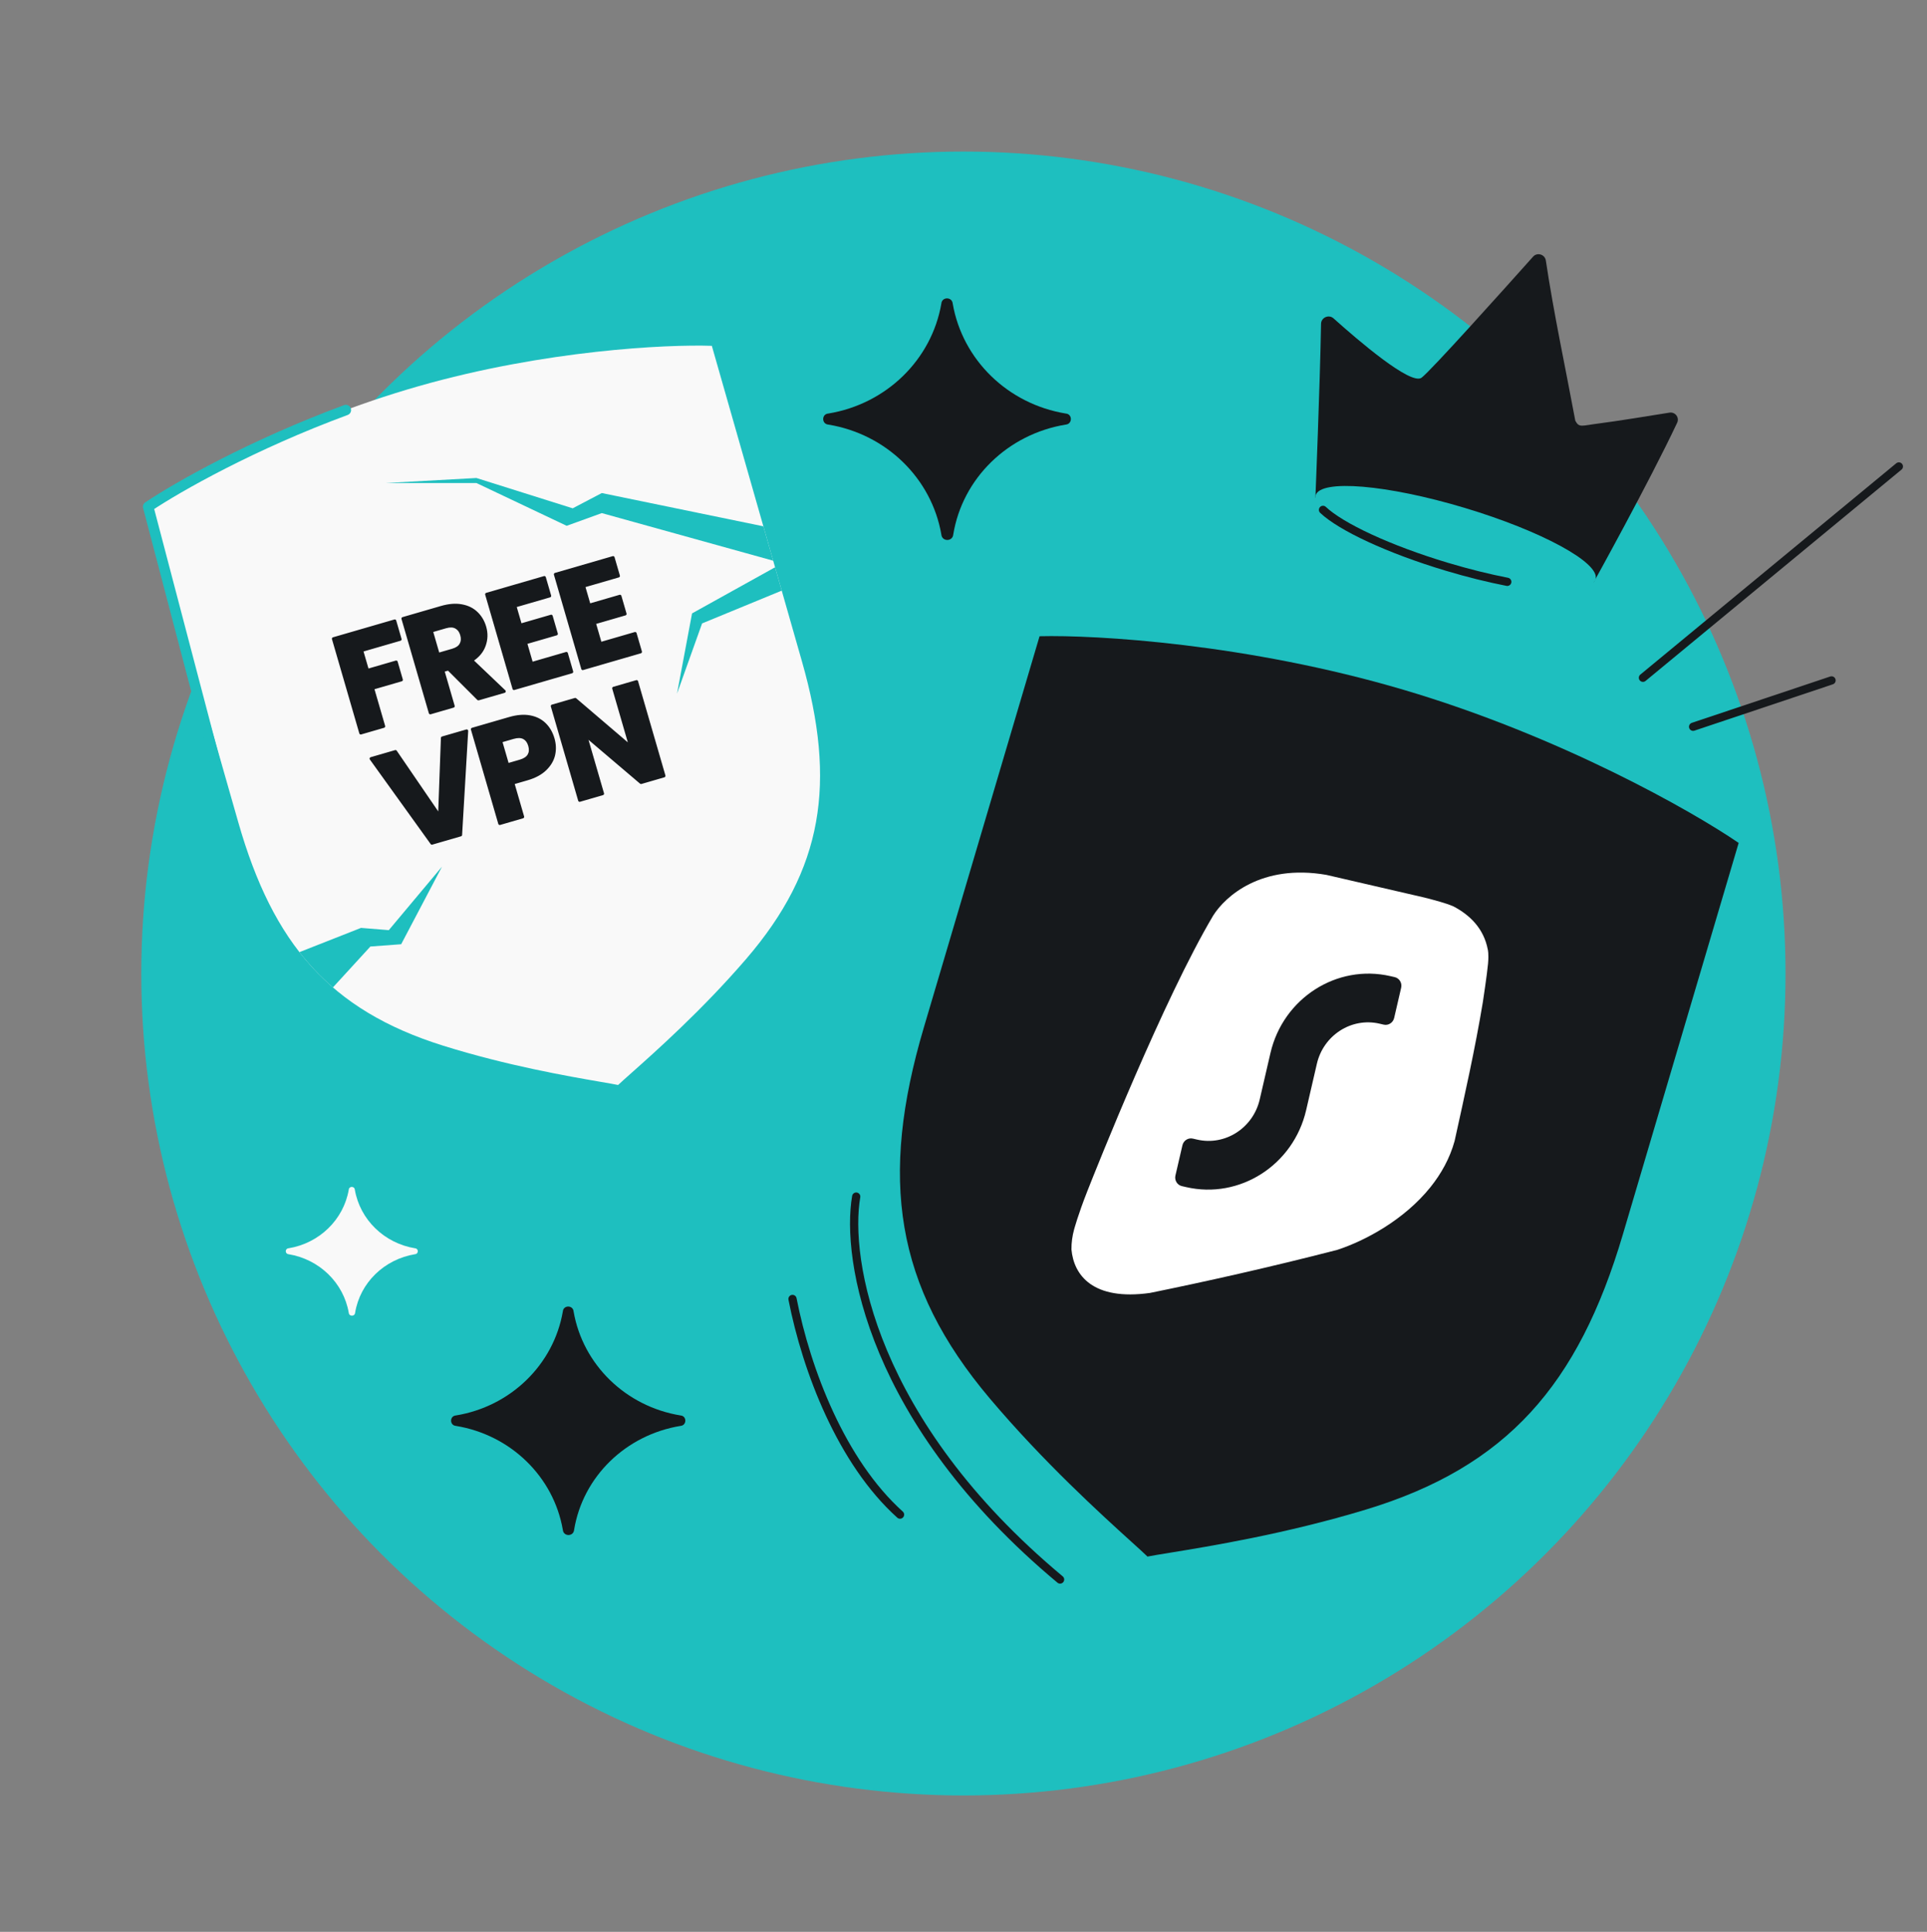
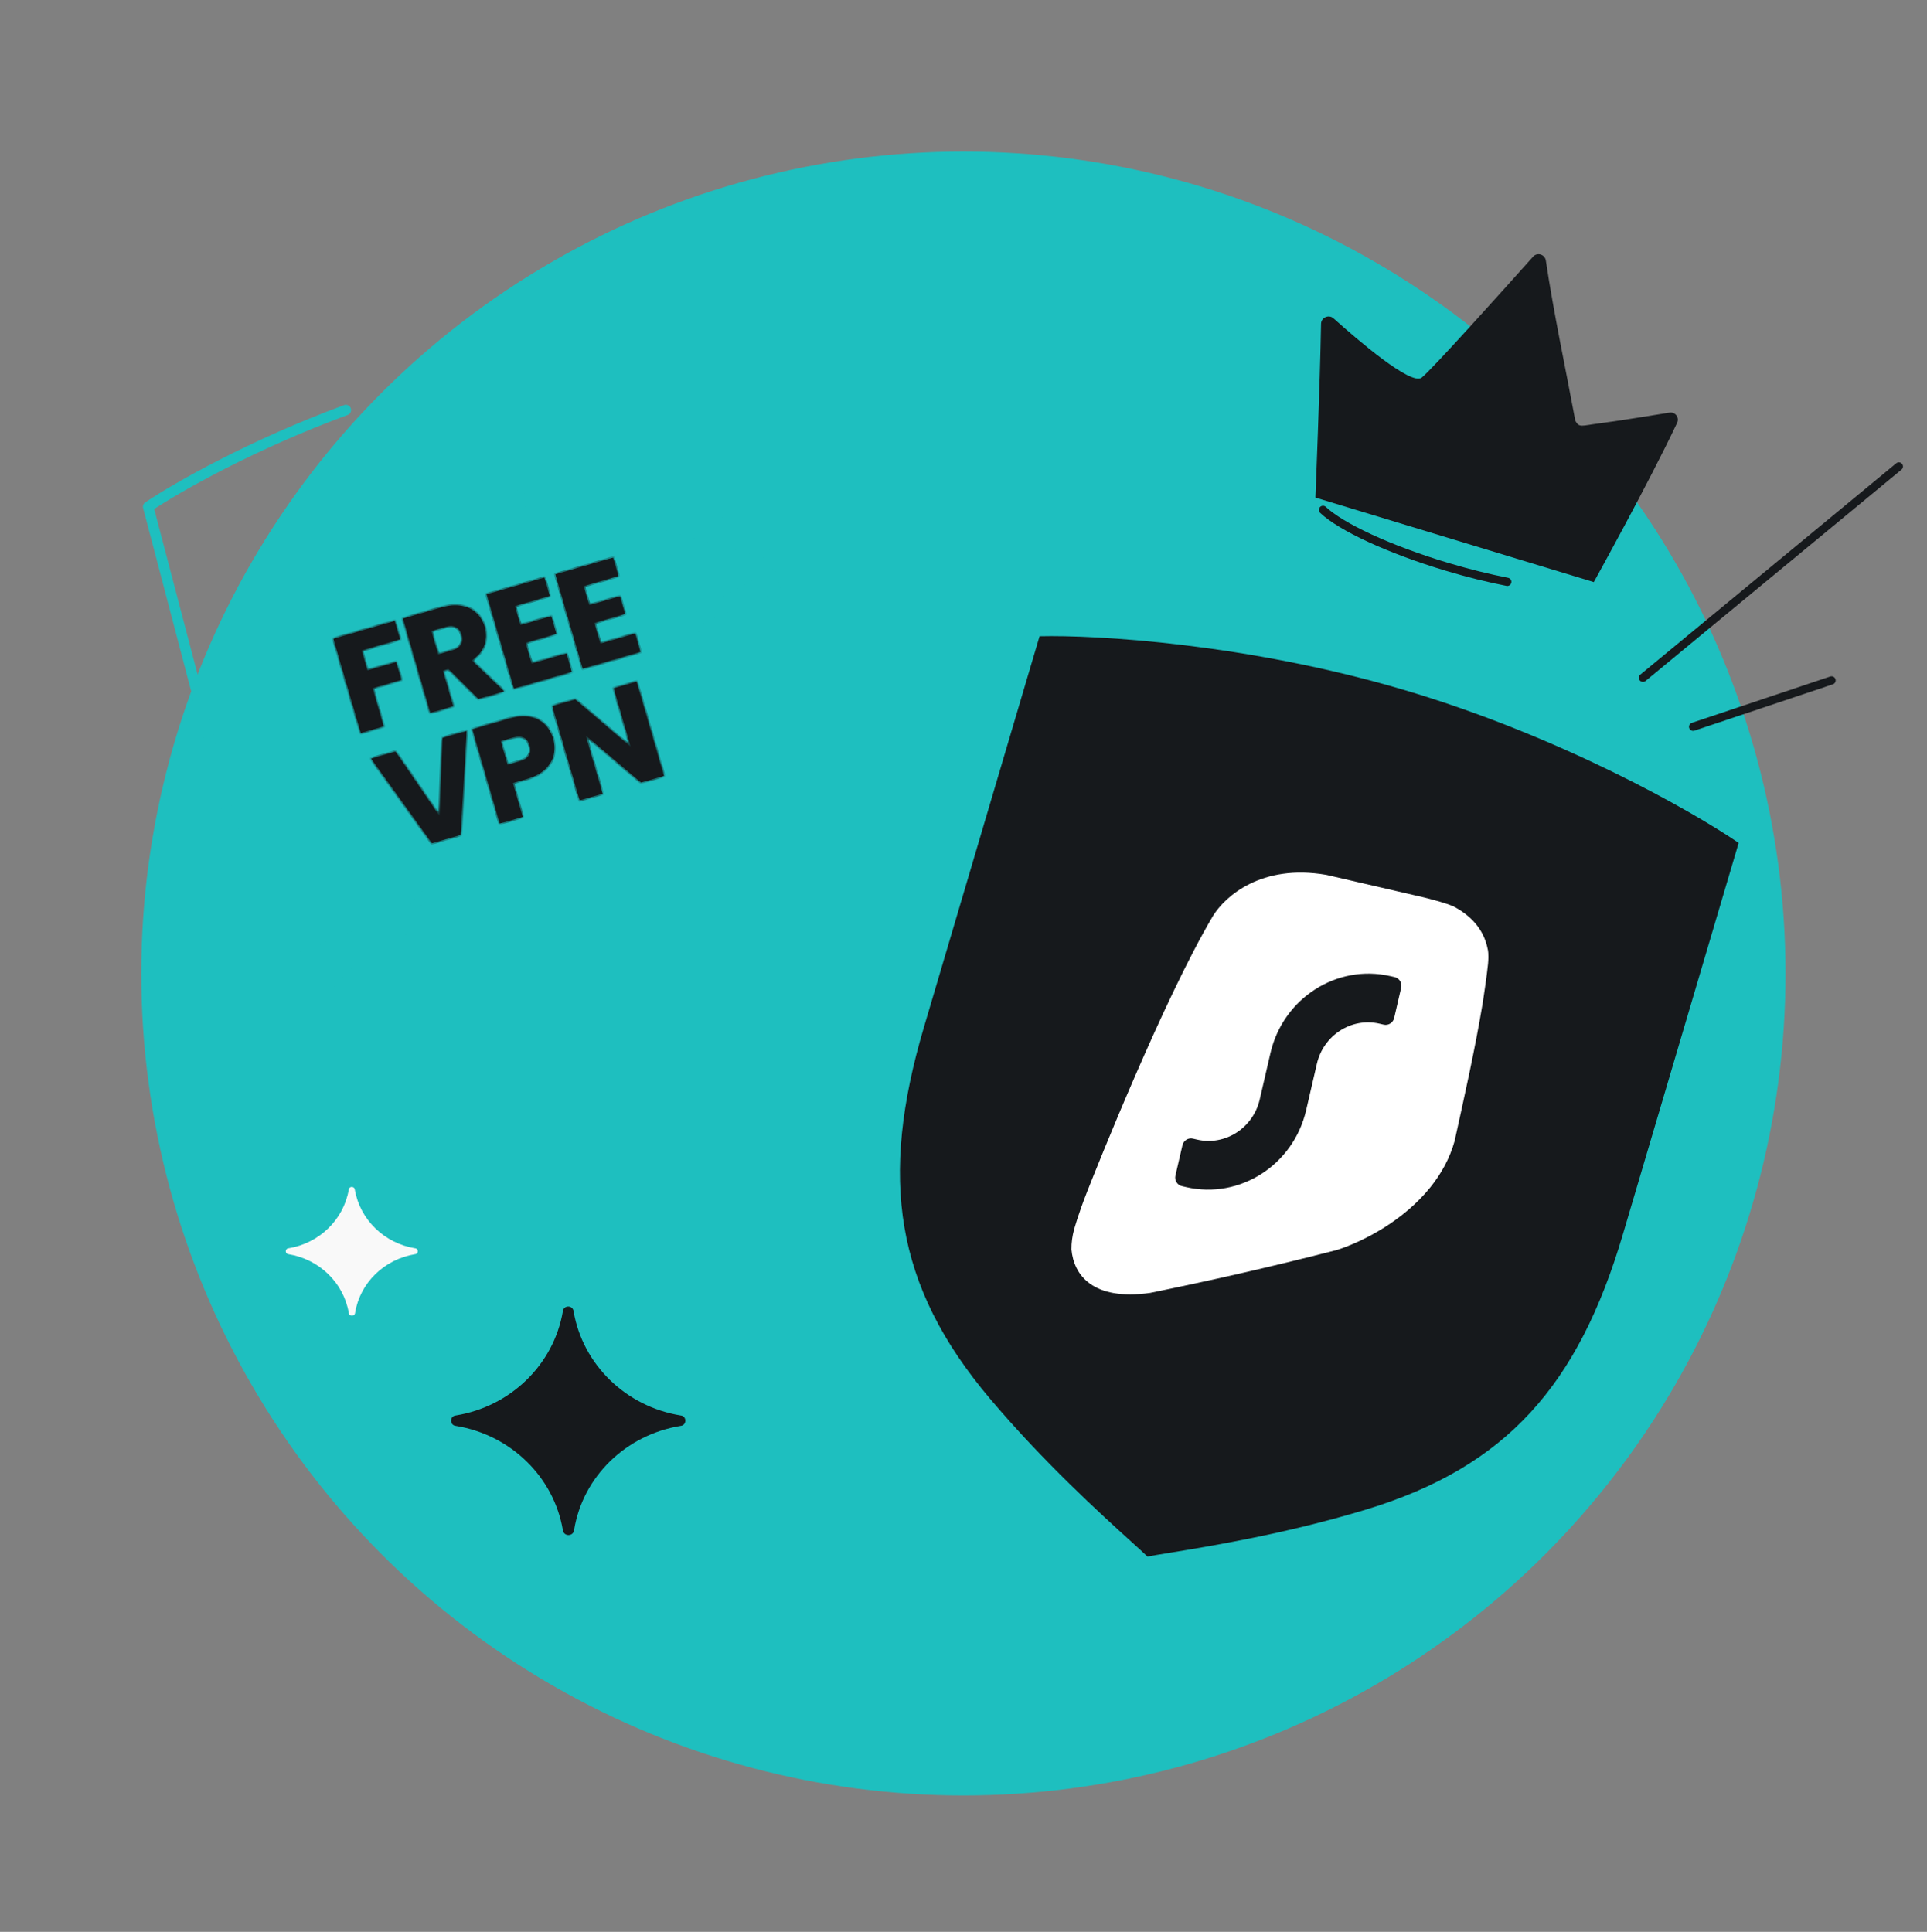
<svg xmlns="http://www.w3.org/2000/svg" width="368" height="369" viewBox="0 0 368 369" fill="none">
  <rect x="0" y="0" width="368" height="369" fill="#808080" stroke="none" />
  <circle cx="183.982" cy="185.95" r="157" fill="#1EBFBF" />
-   <path d="M158.176 78.99C156.883 79.094 156.884 80.986 158.176 81.1C169.231 82.909 177.91 91.35 179.77 102.102C179.899 103.483 181.914 103.483 182.043 102.102C183.8 91.35 192.479 82.909 203.534 81.1C204.826 80.986 204.827 79.094 203.534 78.99C192.479 77.181 183.8 68.74 181.94 57.987C181.816 56.665 179.883 56.664 179.77 57.987C177.91 68.74 169.231 77.181 158.176 78.99Z" fill="#16191C" />
  <path d="M55.091 238.437C54.402 238.493 54.403 239.501 55.091 239.562C60.985 240.527 65.612 245.027 66.604 250.759C66.673 251.495 67.747 251.495 67.816 250.759C68.752 245.027 73.379 240.527 79.273 239.562C79.962 239.501 79.963 238.493 79.273 238.437C73.379 237.473 68.752 232.973 67.761 227.24C67.695 226.535 66.664 226.535 66.604 227.24C65.612 232.973 60.985 237.473 55.091 238.437Z" fill="#F9F9F9" />
  <path d="M87.062 270.365C85.839 270.463 85.84 272.253 87.062 272.361C97.518 274.071 105.727 282.055 107.486 292.225C107.608 293.53 109.514 293.53 109.636 292.225C111.297 282.055 119.506 274.071 129.962 272.361C131.184 272.253 131.185 270.463 129.962 270.365C119.506 268.654 111.297 260.67 109.538 250.5C109.421 249.25 107.592 249.249 107.486 250.5C105.727 260.67 97.518 268.654 87.062 270.365Z" fill="#16191C" />
  <path fill-rule="evenodd" clip-rule="evenodd" d="M268.087 131.772C297.992 140.615 323.178 154.945 332.033 161.004L309.925 235.767C301.416 264.545 287.757 280.186 260.823 288.353C245.532 292.99 230.893 295.373 223.338 296.602C221.473 296.906 220.04 297.139 219.135 297.319L219.135 297.312L219.134 297.319C218.472 296.676 217.396 295.701 215.996 294.432C210.325 289.291 199.336 279.33 189.025 267.123C170.864 245.622 167.908 225.068 176.418 196.29L198.525 121.527C209.252 121.257 238.18 122.929 268.086 131.772L268.084 131.776L268.087 131.772Z" fill="#16191C" />
  <path d="M272.02 171.441C274.085 171.977 276.037 172.471 277.553 173.124C280.667 174.753 283.362 177.323 284.129 181.397C284.129 181.397 284.342 182.139 284.169 184.095C283.996 186.052 283.182 191.404 283.182 191.404C281.718 200.267 279.677 209.364 277.786 217.945C276.867 221.262 275.226 224.198 273.176 226.756C268.164 233.008 260.707 236.994 255.39 238.735C242.456 242.073 230.055 244.84 219.608 246.964C208.717 248.482 205.066 243.585 204.617 238.671C204.6 237.357 204.79 236.054 205.11 234.883C205.11 234.883 205.857 232.072 207.625 227.58C209.393 223.088 222.242 190.772 231.691 174.868C233.992 171.221 240.869 164.964 253.29 167.108L272.02 171.441Z" fill="white" />
  <path d="M266.349 186.641C267.239 186.847 267.79 187.753 267.579 188.664L266.243 194.439C266.032 195.35 265.14 195.922 264.25 195.716L263.444 195.529C258.103 194.294 252.748 197.724 251.484 203.192L249.432 212.06C247.008 222.538 236.745 229.113 226.508 226.746L225.702 226.559C224.812 226.353 224.261 225.448 224.472 224.536L225.808 218.762C226.019 217.851 226.911 217.279 227.801 217.485L228.607 217.671C233.948 218.907 239.303 215.476 240.568 210.009L242.619 201.141C245.043 190.662 255.306 184.087 265.543 186.455L266.349 186.641Z" fill="#16191C" />
-   <path fill-rule="evenodd" clip-rule="evenodd" d="M79.934 73.768C104.045 66.884 127.318 65.759 135.94 66.057L153.149 126.337C159.773 149.54 157.241 166.043 142.476 183.194C134.094 192.931 125.183 200.857 120.584 204.947C119.449 205.957 118.577 206.733 118.04 207.244L118.038 207.242L118.039 207.245C117.313 207.094 116.162 206.895 114.665 206.637C108.6 205.591 96.848 203.564 84.588 199.721C62.994 192.951 52.13 180.271 45.506 157.068L28.297 96.789C35.462 91.984 55.821 80.653 79.933 73.769L79.933 73.771L79.934 73.768Z" fill="#F9F9F9" />
  <path d="M45.026 160.539L28.297 96.789C34.035 92.941 48.235 84.907 66.047 78.325" stroke="#1EBFBF" stroke-width="2" stroke-linecap="round" stroke-linejoin="round" />
  <mask id="path-10-outside-1_7051_2220" maskUnits="userSpaceOnUse" x="62.715" y="105.1" width="67.282" height="59.101" fill="black">
-     <rect fill="white" x="62.715" y="105.1" width="67.282" height="59.101" />
    <path d="M75.392 118.6L76.412 122.116L69.074 124.245L70.176 128.042L75.667 126.449L76.657 129.862L71.166 131.455L73.28 138.742L68.893 140.015L63.666 122.003L75.392 118.6ZM91.356 133.498L85.637 127.785L84.585 128.09L86.558 134.89L82.17 136.163L76.944 118.15L84.308 116.014C85.728 115.602 87.006 115.5 88.142 115.708C89.295 115.911 90.246 116.377 90.995 117.106C91.74 117.817 92.266 118.703 92.573 119.763C92.921 120.961 92.889 122.129 92.478 123.269C92.084 124.403 91.285 125.358 90.082 126.134L96.308 132.061L91.356 133.498ZM83.684 124.985L86.404 124.196C87.208 123.963 87.75 123.593 88.029 123.085C88.325 122.572 88.369 121.957 88.161 121.238C87.962 120.554 87.601 120.075 87.076 119.801C86.568 119.521 85.913 119.498 85.109 119.732L82.389 120.521L83.684 124.985ZM98.335 115.755L99.392 119.398L105.268 117.693L106.251 121.08L100.375 122.785L101.522 126.737L108.167 124.809L109.187 128.324L98.154 131.525L92.928 113.513L103.961 110.311L104.981 113.827L98.335 115.755ZM111.463 111.946L112.52 115.589L118.396 113.885L119.378 117.272L113.502 118.976L114.649 122.928L121.295 121L122.315 124.515L111.281 127.716L106.055 109.704L117.088 106.502L118.108 110.018L111.463 111.946ZM89.129 139.605L87.966 159.471L82.475 161.064L70.859 144.905L75.529 143.55L83.94 155.854L84.484 140.952L89.129 139.605ZM105.618 141.107C105.921 142.151 105.959 143.178 105.733 144.19C105.502 145.184 104.968 146.09 104.13 146.908C103.291 147.727 102.137 148.349 100.666 148.776L97.946 149.565L99.822 156.031L95.434 157.304L90.208 139.292L97.315 137.229C98.752 136.812 100.039 136.708 101.175 136.916C102.311 137.124 103.254 137.593 104.003 138.321C104.752 139.05 105.29 139.978 105.618 141.107ZM99.32 145.383C100.158 145.14 100.725 144.762 101.021 144.249C101.318 143.737 101.362 143.121 101.153 142.403C100.945 141.684 100.578 141.188 100.054 140.914C99.529 140.639 98.847 140.624 98.009 140.867L95.623 141.559L96.933 146.075L99.32 145.383ZM126.805 148.202L122.417 149.475L111.855 140.494L115.079 151.604L110.691 152.877L105.465 134.865L109.853 133.592L120.43 142.624L117.191 131.462L121.579 130.189L126.805 148.202Z" />
  </mask>
  <path d="M75.392 118.6L76.412 122.116L69.074 124.245L70.176 128.042L75.667 126.449L76.657 129.862L71.166 131.455L73.28 138.742L68.893 140.015L63.666 122.003L75.392 118.6ZM91.356 133.498L85.637 127.785L84.585 128.09L86.558 134.89L82.17 136.163L76.944 118.15L84.308 116.014C85.728 115.602 87.006 115.5 88.142 115.708C89.295 115.911 90.246 116.377 90.995 117.106C91.74 117.817 92.266 118.703 92.573 119.763C92.921 120.961 92.889 122.129 92.478 123.269C92.084 124.403 91.285 125.358 90.082 126.134L96.308 132.061L91.356 133.498ZM83.684 124.985L86.404 124.196C87.208 123.963 87.75 123.593 88.029 123.085C88.325 122.572 88.369 121.957 88.161 121.238C87.962 120.554 87.601 120.075 87.076 119.801C86.568 119.521 85.913 119.498 85.109 119.732L82.389 120.521L83.684 124.985ZM98.335 115.755L99.392 119.398L105.268 117.693L106.251 121.08L100.375 122.785L101.522 126.737L108.167 124.809L109.187 128.324L98.154 131.525L92.928 113.513L103.961 110.311L104.981 113.827L98.335 115.755ZM111.463 111.946L112.52 115.589L118.396 113.885L119.378 117.272L113.502 118.976L114.649 122.928L121.295 121L122.315 124.515L111.281 127.716L106.055 109.704L117.088 106.502L118.108 110.018L111.463 111.946ZM89.129 139.605L87.966 159.471L82.475 161.064L70.859 144.905L75.529 143.55L83.94 155.854L84.484 140.952L89.129 139.605ZM105.618 141.107C105.921 142.151 105.959 143.178 105.733 144.19C105.502 145.184 104.968 146.09 104.13 146.908C103.291 147.727 102.137 148.349 100.666 148.776L97.946 149.565L99.822 156.031L95.434 157.304L90.208 139.292L97.315 137.229C98.752 136.812 100.039 136.708 101.175 136.916C102.311 137.124 103.254 137.593 104.003 138.321C104.752 139.05 105.29 139.978 105.618 141.107ZM99.32 145.383C100.158 145.14 100.725 144.762 101.021 144.249C101.318 143.737 101.362 143.121 101.153 142.403C100.945 141.684 100.578 141.188 100.054 140.914C99.529 140.639 98.847 140.624 98.009 140.867L95.623 141.559L96.933 146.075L99.32 145.383ZM126.805 148.202L122.417 149.475L111.855 140.494L115.079 151.604L110.691 152.877L105.465 134.865L109.853 133.592L120.43 142.624L117.191 131.462L121.579 130.189L126.805 148.202Z" fill="#16191C" />
  <path d="M75.392 118.6L75.664 118.522C75.62 118.372 75.464 118.286 75.314 118.329L75.392 118.6ZM76.412 122.116L76.491 122.387C76.641 122.343 76.727 122.187 76.684 122.037L76.412 122.116ZM69.074 124.245L68.995 123.974C68.846 124.017 68.759 124.174 68.803 124.324L69.074 124.245ZM70.176 128.042L69.905 128.121C69.948 128.271 70.105 128.357 70.254 128.314L70.176 128.042ZM75.667 126.449L75.938 126.371C75.895 126.221 75.738 126.135 75.588 126.178L75.667 126.449ZM76.657 129.862L76.736 130.133C76.885 130.09 76.972 129.933 76.928 129.783L76.657 129.862ZM71.166 131.455L71.087 131.184C70.938 131.227 70.851 131.384 70.895 131.534L71.166 131.455ZM73.28 138.742L73.359 139.013C73.509 138.97 73.595 138.813 73.552 138.664L73.28 138.742ZM68.893 140.015L68.621 140.094C68.665 140.244 68.822 140.33 68.971 140.286L68.893 140.015ZM63.666 122.003L63.588 121.732C63.438 121.775 63.352 121.932 63.395 122.081L63.666 122.003ZM75.121 118.679L76.141 122.194L76.684 122.037L75.664 118.522L75.121 118.679ZM76.334 121.844L68.995 123.974L69.153 124.516L76.491 122.387L76.334 121.844ZM68.803 124.324L69.905 128.121L70.447 127.964L69.345 124.166L68.803 124.324ZM70.254 128.314L75.746 126.72L75.588 126.178L70.097 127.771L70.254 128.314ZM75.396 126.528L76.386 129.941L76.928 129.783L75.938 126.371L75.396 126.528ZM76.578 129.591L71.087 131.184L71.245 131.726L76.736 130.133L76.578 129.591ZM70.895 131.534L73.009 138.821L73.552 138.664L71.437 131.376L70.895 131.534ZM73.202 138.471L68.814 139.744L68.971 140.286L73.359 139.013L73.202 138.471ZM69.164 139.937L63.938 121.924L63.395 122.081L68.621 140.094L69.164 139.937ZM63.745 122.274L75.471 118.872L75.314 118.329L63.588 121.732L63.745 122.274ZM91.356 133.498L91.157 133.697C91.229 133.77 91.336 133.797 91.435 133.769L91.356 133.498ZM85.637 127.785L85.837 127.585C85.764 127.512 85.657 127.485 85.558 127.514L85.637 127.785ZM84.585 128.09L84.506 127.819C84.357 127.862 84.27 128.019 84.314 128.169L84.585 128.09ZM86.558 134.89L86.637 135.161C86.786 135.117 86.873 134.961 86.829 134.811L86.558 134.89ZM82.17 136.163L81.899 136.242C81.942 136.391 82.099 136.477 82.249 136.434L82.17 136.163ZM76.944 118.15L76.865 117.879C76.716 117.923 76.629 118.079 76.673 118.229L76.944 118.15ZM88.142 115.708L88.091 115.986L88.093 115.986L88.142 115.708ZM90.995 117.106L90.799 117.308L90.8 117.31L90.995 117.106ZM92.478 123.269L92.212 123.173L92.211 123.176L92.478 123.269ZM90.082 126.134L89.929 125.896C89.856 125.943 89.809 126.021 89.801 126.107C89.793 126.193 89.825 126.278 89.887 126.338L90.082 126.134ZM96.308 132.061L96.387 132.332C96.484 132.304 96.559 132.226 96.583 132.128C96.607 132.029 96.576 131.926 96.503 131.856L96.308 132.061ZM83.684 124.985L83.413 125.064C83.457 125.214 83.613 125.3 83.763 125.257L83.684 124.985ZM88.029 123.085L87.784 122.944L87.781 122.949L88.029 123.085ZM87.076 119.801L86.94 120.048L86.945 120.051L87.076 119.801ZM82.389 120.521L82.31 120.25C82.16 120.293 82.074 120.45 82.118 120.599L82.389 120.521ZM91.556 133.298L85.837 127.585L85.438 127.985L91.157 133.697L91.556 133.298ZM85.558 127.514L84.506 127.819L84.664 128.361L85.716 128.056L85.558 127.514ZM84.314 128.169L86.287 134.968L86.829 134.811L84.856 128.011L84.314 128.169ZM86.479 134.619L82.092 135.892L82.249 136.434L86.637 135.161L86.479 134.619ZM82.441 136.084L77.215 118.072L76.673 118.229L81.899 136.242L82.441 136.084ZM77.023 118.421L84.387 116.285L84.229 115.742L76.865 117.879L77.023 118.421ZM84.387 116.285C85.776 115.882 87.008 115.787 88.091 115.986L88.193 115.43C87.003 115.212 85.68 115.322 84.229 115.742L84.387 116.285ZM88.093 115.986C89.197 116.181 90.095 116.624 90.799 117.308L91.192 116.903C90.398 116.13 89.393 115.642 88.191 115.43L88.093 115.986ZM90.8 117.31C91.506 117.984 92.007 118.826 92.302 119.842L92.844 119.685C92.524 118.58 91.973 117.65 91.191 116.901L90.8 117.31ZM92.302 119.842C92.633 120.984 92.602 122.091 92.212 123.173L92.743 123.364C93.175 122.167 93.208 120.938 92.844 119.685L92.302 119.842ZM92.211 123.176C91.841 124.24 91.089 125.148 89.929 125.896L90.235 126.371C91.48 125.568 92.326 124.566 92.744 123.361L92.211 123.176ZM89.887 126.338L96.114 132.265L96.503 131.856L90.277 125.929L89.887 126.338ZM96.23 131.789L91.278 133.226L91.435 133.769L96.387 132.332L96.23 131.789ZM83.763 125.257L86.483 124.467L86.325 123.925L83.606 124.714L83.763 125.257ZM86.483 124.467C87.326 124.223 87.948 123.819 88.276 123.221L87.781 122.949C87.552 123.366 87.09 123.703 86.325 123.925L86.483 124.467ZM88.273 123.226C88.618 122.631 88.656 121.931 88.432 121.16L87.89 121.317C88.083 121.982 88.033 122.514 87.784 122.944L88.273 123.226ZM88.432 121.16C88.217 120.418 87.813 119.867 87.207 119.55L86.945 120.051C87.388 120.282 87.708 120.691 87.89 121.317L88.432 121.16ZM87.212 119.553C86.615 119.224 85.874 119.216 85.03 119.46L85.187 120.003C85.951 119.781 86.522 119.818 86.94 120.048L87.212 119.553ZM85.03 119.46L82.31 120.25L82.468 120.792L85.187 120.003L85.03 119.46ZM82.118 120.599L83.413 125.064L83.955 124.907L82.66 120.442L82.118 120.599ZM98.335 115.755L98.257 115.484C98.107 115.527 98.021 115.684 98.064 115.833L98.335 115.755ZM99.392 119.398L99.121 119.477C99.165 119.627 99.321 119.713 99.471 119.67L99.392 119.398ZM105.268 117.693L105.54 117.615C105.496 117.465 105.339 117.379 105.19 117.422L105.268 117.693ZM106.251 121.08L106.33 121.352C106.48 121.308 106.566 121.152 106.522 121.002L106.251 121.08ZM100.375 122.785L100.297 122.514C100.147 122.558 100.061 122.714 100.104 122.864L100.375 122.785ZM101.522 126.737L101.251 126.815C101.294 126.965 101.451 127.051 101.6 127.008L101.522 126.737ZM108.167 124.809L108.439 124.73C108.395 124.58 108.238 124.494 108.089 124.537L108.167 124.809ZM109.187 128.324L109.266 128.595C109.416 128.552 109.502 128.395 109.459 128.245L109.187 128.324ZM98.154 131.525L97.883 131.604C97.926 131.754 98.083 131.84 98.233 131.796L98.154 131.525ZM92.928 113.513L92.849 113.241C92.699 113.285 92.613 113.441 92.656 113.591L92.928 113.513ZM103.961 110.311L104.232 110.233C104.189 110.083 104.032 109.997 103.882 110.04L103.961 110.311ZM104.981 113.827L105.06 114.098C105.209 114.054 105.296 113.898 105.252 113.748L104.981 113.827ZM98.064 115.833L99.121 119.477L99.664 119.32L98.606 115.676L98.064 115.833ZM99.471 119.67L105.347 117.965L105.19 117.422L99.314 119.127L99.471 119.67ZM104.997 117.772L105.98 121.159L106.522 121.002L105.54 117.615L104.997 117.772ZM106.172 120.809L100.297 122.514L100.454 123.057L106.33 121.352L106.172 120.809ZM100.104 122.864L101.251 126.815L101.793 126.658L100.646 122.707L100.104 122.864ZM101.6 127.008L108.246 125.08L108.089 124.537L101.443 126.466L101.6 127.008ZM107.896 124.887L108.916 128.403L109.459 128.245L108.439 124.73L107.896 124.887ZM109.109 128.053L98.075 131.254L98.233 131.796L109.266 128.595L109.109 128.053ZM98.425 131.446L93.199 113.434L92.656 113.591L97.883 131.604L98.425 131.446ZM93.006 113.784L104.04 110.582L103.882 110.04L92.849 113.241L93.006 113.784ZM103.69 110.39L104.71 113.905L105.252 113.748L104.232 110.233L103.69 110.39ZM104.902 113.555L98.257 115.484L98.414 116.026L105.06 114.098L104.902 113.555ZM111.463 111.946L111.384 111.675C111.234 111.718 111.148 111.875 111.191 112.025L111.463 111.946ZM112.52 115.589L112.249 115.668C112.292 115.818 112.449 115.904 112.598 115.861L112.52 115.589ZM118.396 113.885L118.667 113.806C118.623 113.656 118.467 113.57 118.317 113.613L118.396 113.885ZM119.378 117.272L119.457 117.543C119.607 117.499 119.693 117.343 119.649 117.193L119.378 117.272ZM113.502 118.976L113.424 118.705C113.274 118.749 113.188 118.905 113.231 119.055L113.502 118.976ZM114.649 122.928L114.378 123.007C114.421 123.156 114.578 123.243 114.728 123.199L114.649 122.928ZM121.295 121L121.566 120.921C121.522 120.771 121.366 120.685 121.216 120.729L121.295 121ZM122.315 124.515L122.393 124.786C122.543 124.743 122.629 124.586 122.586 124.436L122.315 124.515ZM111.281 127.716L111.01 127.795C111.053 127.945 111.21 128.031 111.36 127.987L111.281 127.716ZM106.055 109.704L105.976 109.433C105.826 109.476 105.74 109.633 105.784 109.782L106.055 109.704ZM117.088 106.502L117.359 106.424C117.316 106.274 117.159 106.188 117.01 106.231L117.088 106.502ZM118.108 110.018L118.187 110.289C118.337 110.245 118.423 110.089 118.379 109.939L118.108 110.018ZM111.191 112.025L112.249 115.668L112.791 115.511L111.734 111.867L111.191 112.025ZM112.598 115.861L118.474 114.156L118.317 113.613L112.441 115.318L112.598 115.861ZM118.124 113.963L119.107 117.35L119.649 117.193L118.667 113.806L118.124 113.963ZM119.3 117L113.424 118.705L113.581 119.248L119.457 117.543L119.3 117ZM113.231 119.055L114.378 123.007L114.92 122.849L113.774 118.898L113.231 119.055ZM114.728 123.199L121.373 121.271L121.216 120.729L114.57 122.657L114.728 123.199ZM121.023 121.078L122.043 124.594L122.586 124.436L121.566 120.921L121.023 121.078ZM122.236 124.244L111.203 127.445L111.36 127.987L122.393 124.786L122.236 124.244ZM111.552 127.638L106.326 109.625L105.784 109.782L111.01 127.795L111.552 127.638ZM106.134 109.975L117.167 106.774L117.01 106.231L105.976 109.433L106.134 109.975ZM116.817 106.581L117.837 110.096L118.379 109.939L117.359 106.424L116.817 106.581ZM118.029 109.747L111.384 111.675L111.541 112.217L118.187 110.289L118.029 109.747ZM89.129 139.605L89.411 139.621C89.416 139.53 89.376 139.441 89.305 139.384C89.233 139.327 89.138 139.308 89.05 139.334L89.129 139.605ZM87.966 159.471L88.045 159.742C88.159 159.709 88.241 159.607 88.248 159.488L87.966 159.471ZM82.475 161.064L82.246 161.229C82.315 161.326 82.439 161.369 82.554 161.335L82.475 161.064ZM70.859 144.905L70.781 144.634C70.693 144.66 70.623 144.727 70.593 144.813C70.563 144.9 70.577 144.996 70.63 145.07L70.859 144.905ZM75.529 143.55L75.763 143.391C75.694 143.29 75.568 143.245 75.451 143.279L75.529 143.55ZM83.94 155.854L83.707 156.014C83.776 156.114 83.901 156.159 84.018 156.126C84.135 156.092 84.218 155.986 84.222 155.865L83.94 155.854ZM84.484 140.952L84.406 140.681C84.289 140.715 84.207 140.82 84.202 140.942L84.484 140.952ZM88.847 139.588L87.684 159.455L88.248 159.488L89.411 139.621L88.847 139.588ZM87.887 159.2L82.396 160.793L82.554 161.335L88.045 159.742L87.887 159.2ZM82.704 160.899L71.089 144.741L70.63 145.07L82.246 161.229L82.704 160.899ZM70.938 145.177L75.608 143.822L75.451 143.279L70.781 144.634L70.938 145.177ZM75.296 143.71L83.707 156.014L84.173 155.695L75.763 143.391L75.296 143.71ZM84.222 155.865L84.767 140.963L84.202 140.942L83.658 155.844L84.222 155.865ZM84.563 141.223L89.207 139.876L89.05 139.334L84.406 140.681L84.563 141.223ZM105.733 144.19L106.008 144.254L106.009 144.251L105.733 144.19ZM104.13 146.908L103.932 146.706L104.13 146.908ZM97.946 149.565L97.867 149.294C97.717 149.337 97.631 149.494 97.674 149.644L97.946 149.565ZM99.822 156.031L99.9 156.302C100.05 156.259 100.136 156.102 100.093 155.952L99.822 156.031ZM95.434 157.304L95.163 157.383C95.206 157.533 95.363 157.619 95.513 157.575L95.434 157.304ZM90.208 139.292L90.129 139.02C89.979 139.064 89.893 139.22 89.937 139.37L90.208 139.292ZM101.175 136.916L101.226 136.639L101.175 136.916ZM95.623 141.559L95.544 141.288C95.394 141.332 95.308 141.488 95.352 141.638L95.623 141.559ZM96.933 146.075L96.662 146.154C96.706 146.304 96.862 146.39 97.012 146.347L96.933 146.075ZM105.347 141.186C105.637 142.186 105.673 143.165 105.458 144.128L106.009 144.251C106.246 143.191 106.204 142.116 105.889 141.029L105.347 141.186ZM105.458 144.126C105.241 145.06 104.738 145.92 103.932 146.706L104.327 147.11C105.198 146.26 105.764 145.308 106.008 144.254L105.458 144.126ZM103.932 146.706C103.136 147.484 102.027 148.087 100.587 148.505L100.744 149.047C102.247 148.611 103.447 147.969 104.327 147.11L103.932 146.706ZM100.587 148.505L97.867 149.294L98.024 149.836L100.744 149.047L100.587 148.505ZM97.674 149.644L99.551 156.11L100.093 155.952L98.217 149.486L97.674 149.644ZM99.743 155.76L95.356 157.033L95.513 157.575L99.9 156.302L99.743 155.76ZM95.705 157.225L90.479 139.213L89.937 139.37L95.163 157.383L95.705 157.225ZM90.287 139.563L97.394 137.501L97.237 136.958L90.129 139.02L90.287 139.563ZM97.394 137.501C98.801 137.092 100.042 136.996 101.124 137.194L101.226 136.639C100.036 136.42 98.704 136.533 97.237 136.958L97.394 137.501ZM101.124 137.194C102.211 137.393 103.101 137.838 103.806 138.524L104.2 138.119C103.406 137.347 102.411 136.856 101.226 136.639L101.124 137.194ZM103.806 138.524C104.516 139.214 105.031 140.098 105.347 141.186L105.889 141.029C105.55 139.859 104.988 138.886 104.2 138.119L103.806 138.524ZM99.398 145.654C100.273 145.4 100.919 144.991 101.266 144.391L100.777 144.108C100.531 144.533 100.042 144.879 99.241 145.112L99.398 145.654ZM101.266 144.391C101.61 143.795 101.648 143.096 101.424 142.324L100.882 142.482C101.075 143.147 101.025 143.679 100.777 144.108L101.266 144.391ZM101.424 142.324C101.2 141.552 100.794 140.982 100.184 140.663L99.923 141.164C100.362 141.394 100.689 141.816 100.882 142.482L101.424 142.324ZM100.184 140.663C99.57 140.342 98.806 140.342 97.93 140.596L98.088 141.138C98.889 140.906 99.487 140.936 99.923 141.164L100.184 140.663ZM97.93 140.596L95.544 141.288L95.702 141.831L98.088 141.138L97.93 140.596ZM95.352 141.638L96.662 146.154L97.204 145.997L95.894 141.481L95.352 141.638ZM97.012 146.347L99.398 145.654L99.241 145.112L96.855 145.804L97.012 146.347ZM126.805 148.202L126.884 148.473C127.033 148.43 127.12 148.273 127.076 148.123L126.805 148.202ZM122.417 149.475L122.234 149.69C122.307 149.752 122.405 149.773 122.496 149.746L122.417 149.475ZM111.855 140.494L112.038 140.279C111.943 140.198 111.807 140.189 111.702 140.257C111.597 140.325 111.549 140.453 111.584 140.573L111.855 140.494ZM115.079 151.604L115.158 151.875C115.307 151.832 115.394 151.675 115.35 151.526L115.079 151.604ZM110.691 152.877L110.42 152.956C110.464 153.106 110.62 153.192 110.77 153.148L110.691 152.877ZM105.465 134.865L105.386 134.594C105.236 134.637 105.15 134.794 105.194 134.943L105.465 134.865ZM109.853 133.592L110.036 133.377C109.964 133.315 109.865 133.294 109.774 133.32L109.853 133.592ZM120.43 142.624L120.246 142.839C120.341 142.92 120.478 142.929 120.583 142.861C120.688 142.794 120.736 142.665 120.701 142.545L120.43 142.624ZM117.191 131.462L117.112 131.191C116.963 131.235 116.876 131.391 116.92 131.541L117.191 131.462ZM121.579 130.189L121.85 130.111C121.806 129.961 121.65 129.875 121.5 129.918L121.579 130.189ZM126.726 147.931L122.339 149.204L122.496 149.746L126.884 148.473L126.726 147.931ZM122.6 149.26L112.038 140.279L111.672 140.709L122.234 149.69L122.6 149.26ZM111.584 140.573L114.808 151.683L115.35 151.526L112.126 140.415L111.584 140.573ZM115 151.333L110.613 152.606L110.77 153.148L115.158 151.875L115 151.333ZM110.962 152.799L105.736 134.786L105.194 134.943L110.42 152.956L110.962 152.799ZM105.544 135.136L109.931 133.863L109.774 133.32L105.386 134.594L105.544 135.136ZM109.669 133.806L120.246 142.839L120.613 142.409L110.036 133.377L109.669 133.806ZM120.701 142.545L117.462 131.384L116.92 131.541L120.158 142.703L120.701 142.545ZM117.27 131.734L121.657 130.461L121.5 129.918L117.112 131.191L117.27 131.734ZM121.308 130.268L126.534 148.281L127.076 148.123L121.85 130.111L121.308 130.268Z" fill="#16191C" mask="url(#path-10-outside-1_7051_2220)" />
  <path fill-rule="evenodd" clip-rule="evenodd" d="M57.181 181.869L68.943 177.237L74.247 177.668L84.408 165.537L76.612 180.357L70.733 180.795L63.578 188.609C61.23 186.584 59.108 184.344 57.181 181.869ZM145.781 100.53L114.924 94.177L109.367 97.094L90.98 91.303L73.741 92.261L90.98 92.261L108.217 100.435L114.924 98.007L147.657 107.1L145.781 100.53ZM148.016 108.355L132.163 117.162L129.29 132.486L134.079 119.078L149.289 112.815L148.016 108.355Z" fill="#1EBFBF" />
  <path d="M313.754 129.459L362.627 89.097" stroke="#16191C" stroke-width="1.572" stroke-linecap="round" />
  <path d="M323.335 138.816L349.771 129.963" stroke="#16191C" stroke-width="1.572" stroke-linecap="round" />
-   <path d="M163.508 228.561C161.462 240.402 166.385 271.609 202.444 301.703M171.878 289.306C160.698 279.25 154.026 261.783 151.346 248.114" stroke="#16191C" stroke-width="1.572" stroke-linecap="round" />
  <path d="M271.474 72.148C269.423 73.656 259.317 64.984 254.668 60.813C253.764 60.003 252.302 60.642 252.281 61.855C252.082 73.496 251.205 95.039 251.205 95.039L304.368 111.183C304.368 111.183 314.827 92.328 320.287 80.751C320.76 79.747 319.913 78.64 318.818 78.818C315.127 79.419 308.423 80.493 305.498 80.862C301.976 81.306 301.603 81.757 300.84 80.374C298.948 70.191 296.745 60.016 295.21 49.764C295.034 48.589 293.563 48.139 292.772 49.025C287.438 54.999 273.213 70.869 271.474 72.148Z" fill="#16191C" />
-   <ellipse cx="277.976" cy="102.624" rx="27.904" ry="5.875" transform="rotate(16.701 277.976 102.624)" fill="#1EBFBF" />
  <path d="M287.845 111.135C284.285 110.441 280.364 109.474 276.287 108.251C265.176 104.918 256.077 100.632 252.655 97.39" stroke="#16191C" stroke-width="1.572" stroke-linecap="round" stroke-linejoin="round" />
</svg>